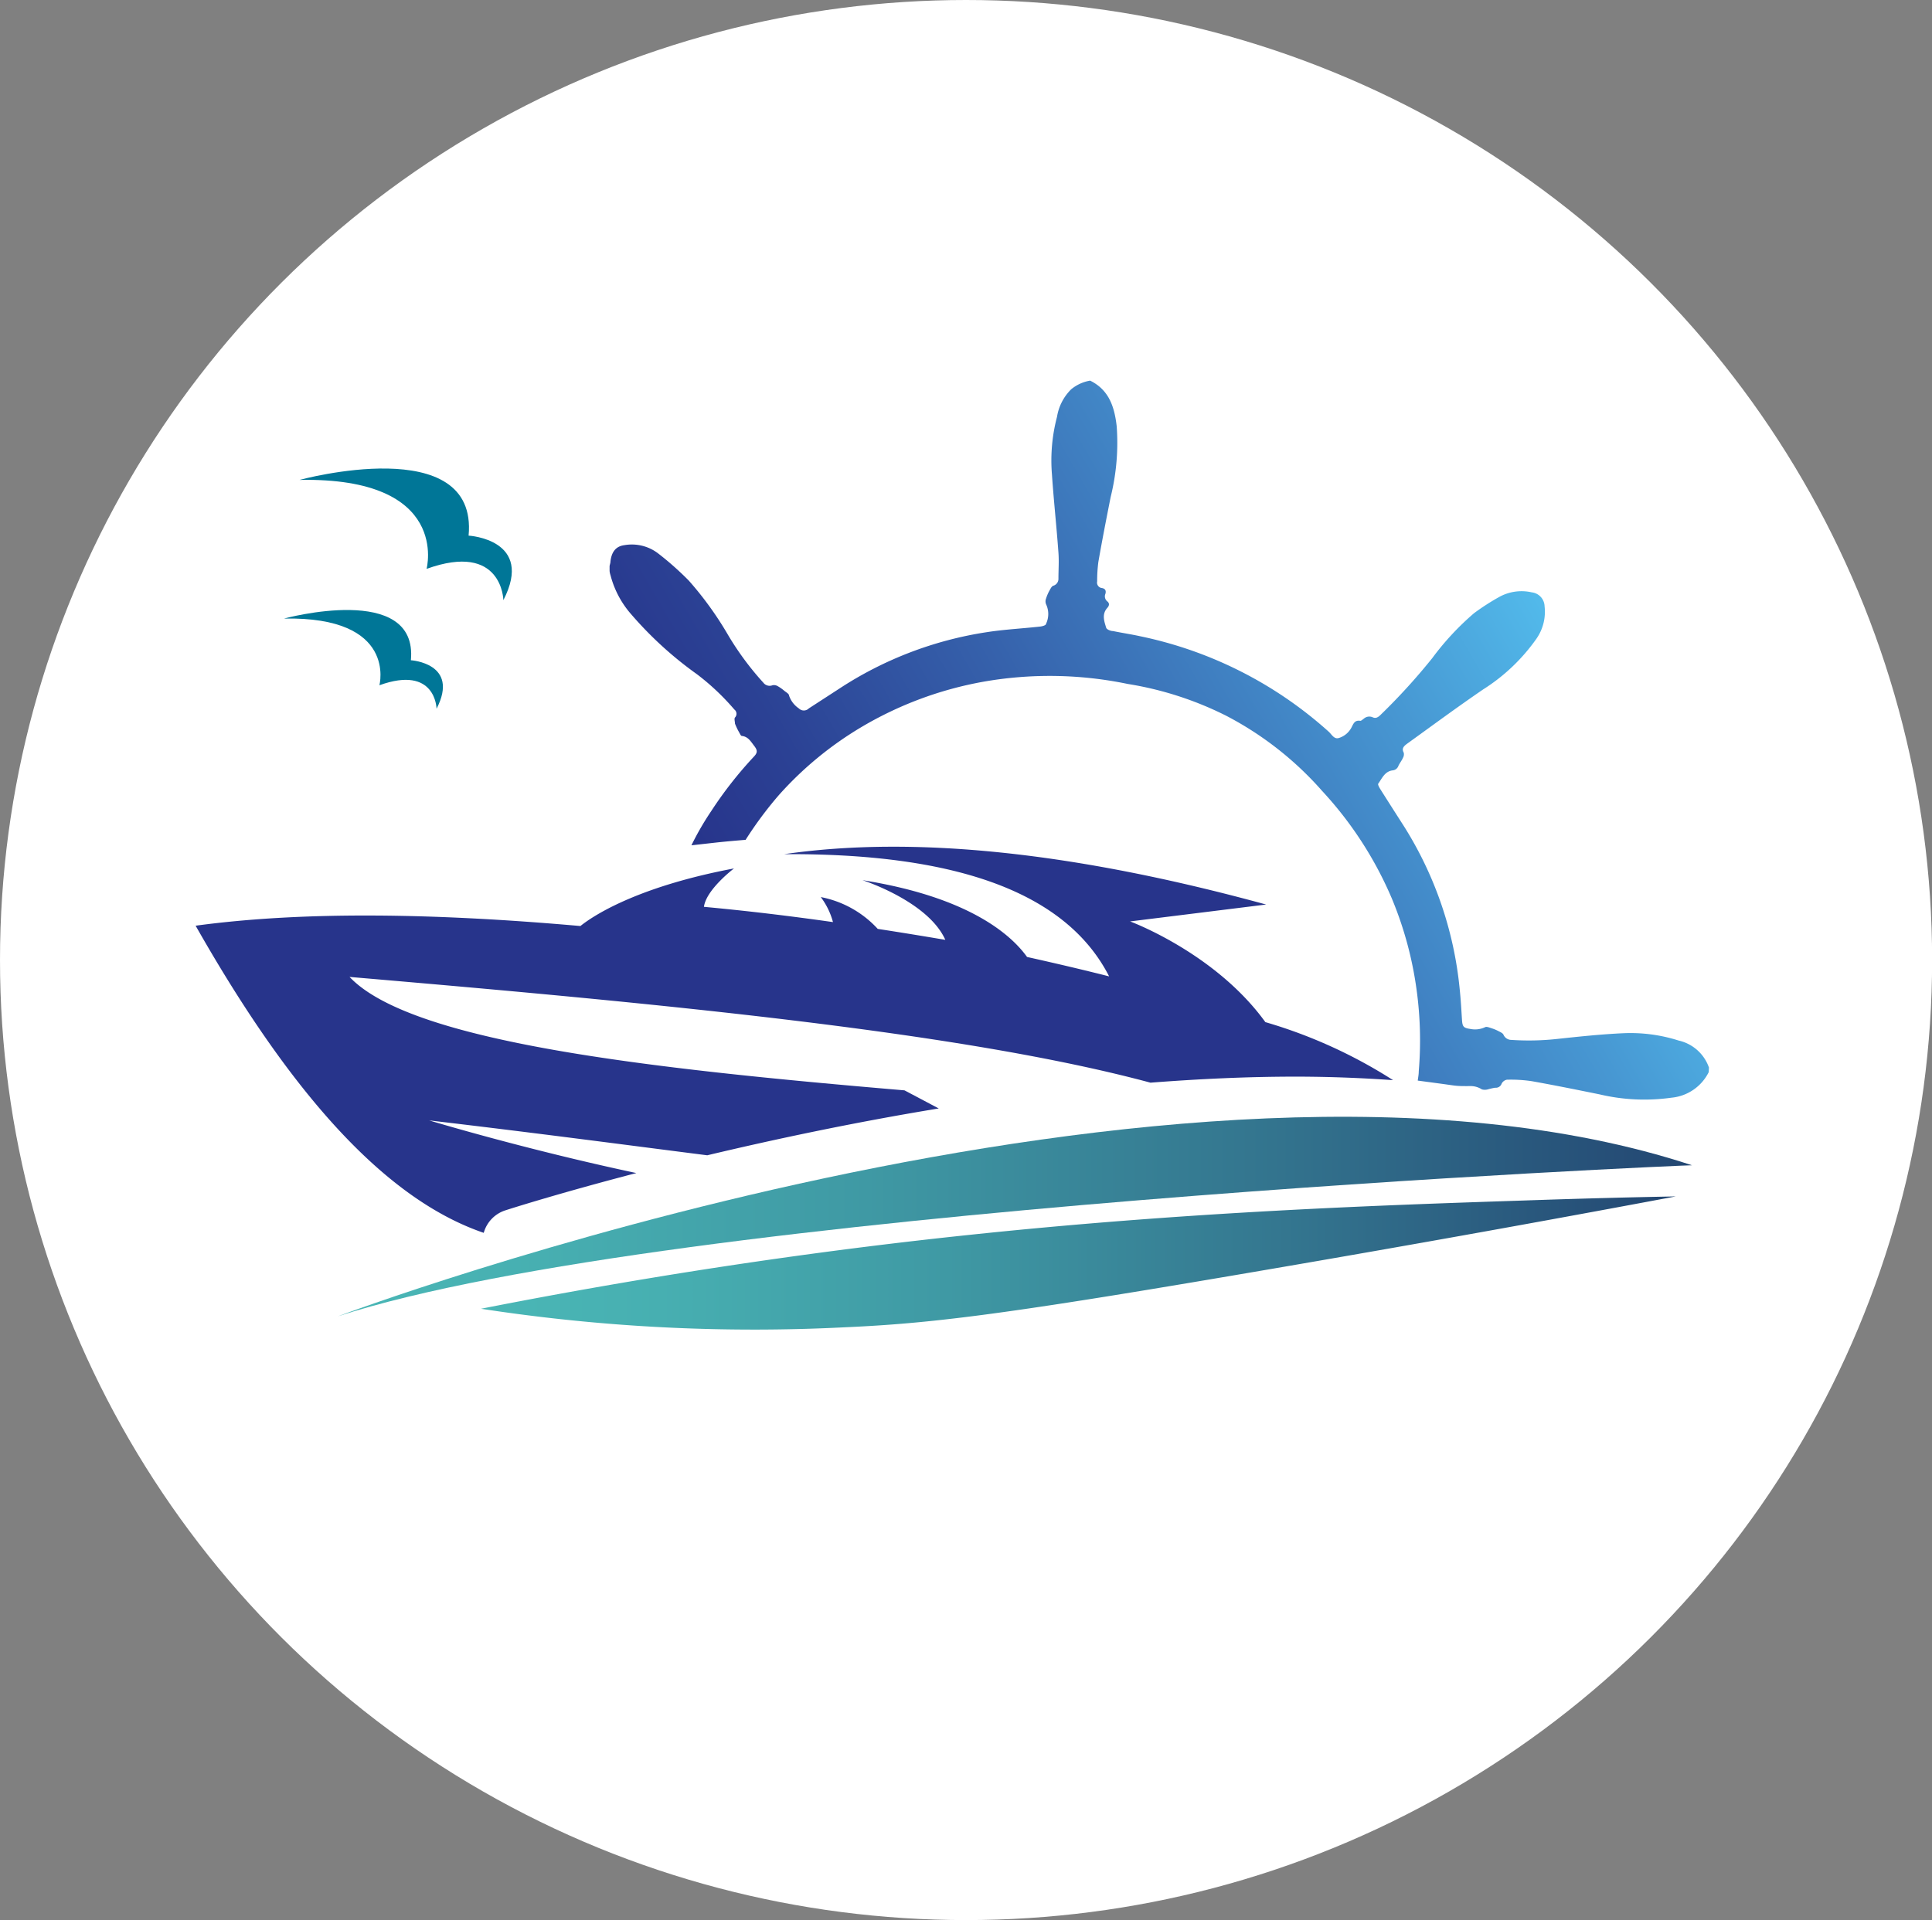
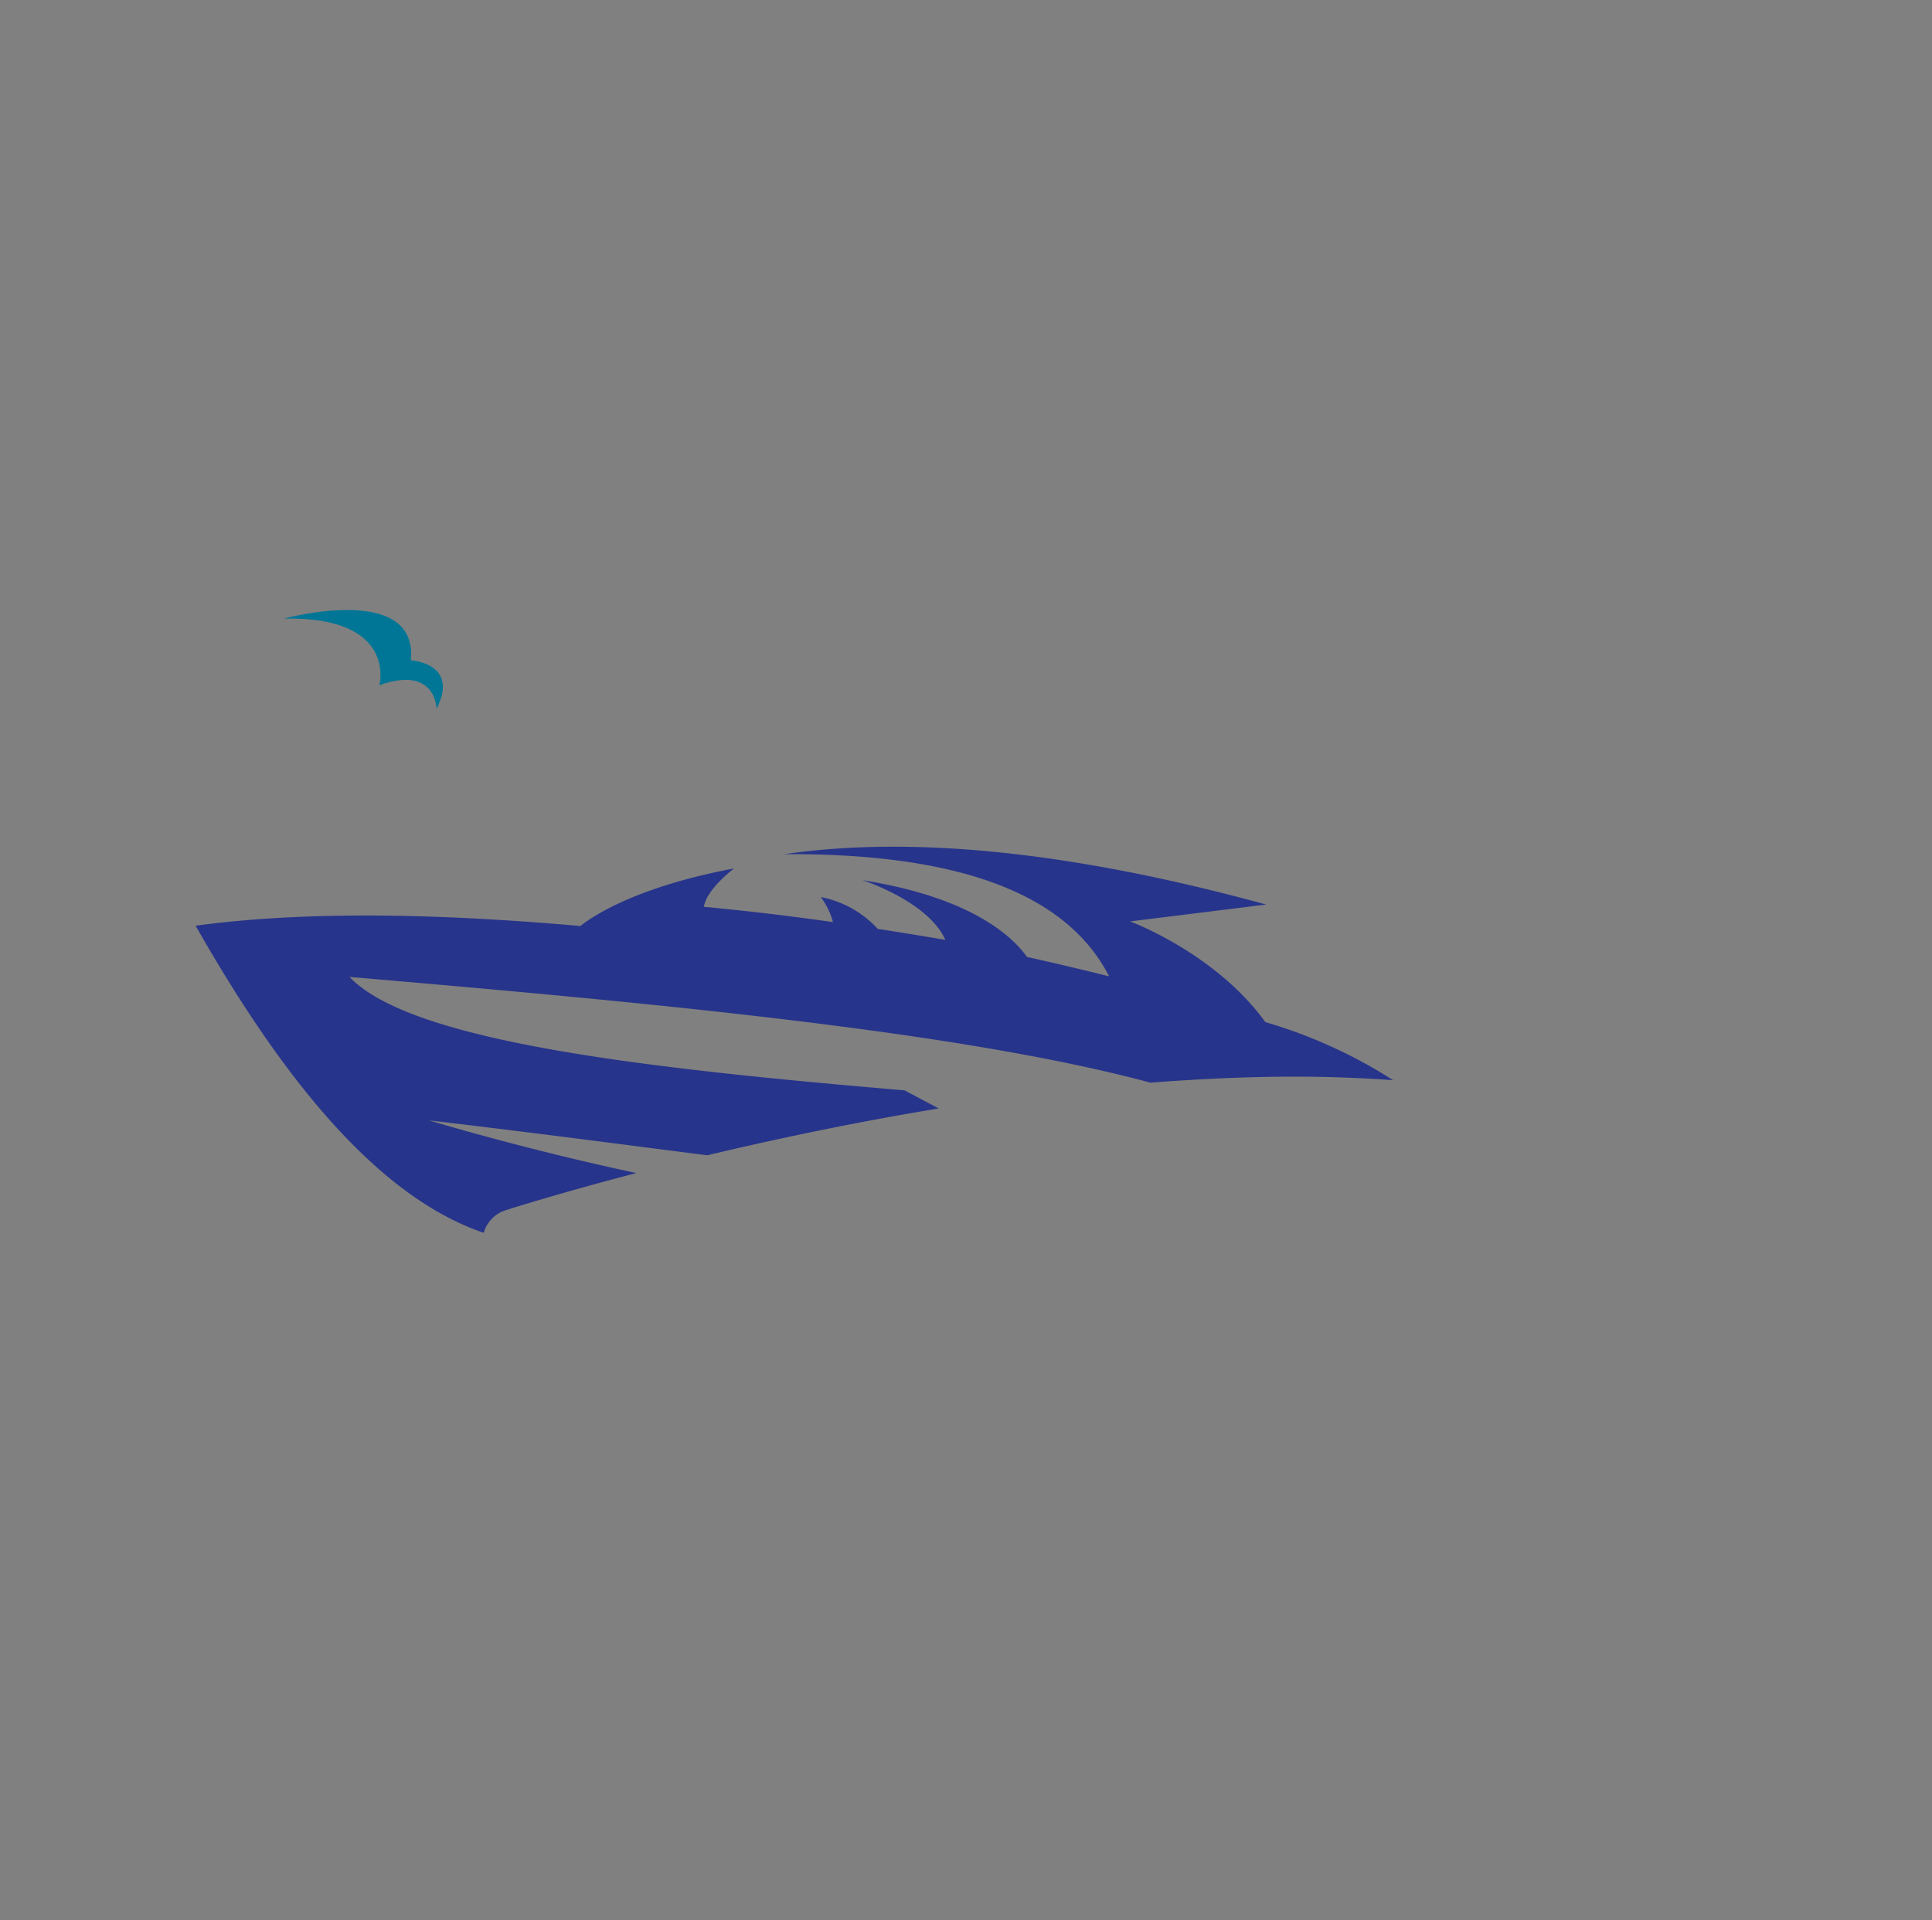
<svg xmlns="http://www.w3.org/2000/svg" xmlns:xlink="http://www.w3.org/1999/xlink" viewBox="0 0 176.09 175.05">
  <rect x="0" y="0" width="176.09" height="175.05" fill="#808080" stroke="none" />
  <defs>
    <style>.cls-1{fill:#fff;}.cls-2{fill:url(#Безымянный_градиент_18);}.cls-3{fill:#27348b;}.cls-4{fill:url(#Безымянный_градиент_18-2);}.cls-5{fill:url(#Безымянный_градиент_147);}.cls-6{fill:#007697;}</style>
    <linearGradient id="Безымянный_градиент_18" x1="30.79" y1="110.85" x2="154.22" y2="110.85" gradientUnits="userSpaceOnUse">
      <stop offset="0" stop-color="#4ab7b6" />
      <stop offset="0.15" stop-color="#47afb1" />
      <stop offset="0.39" stop-color="#3f99a4" />
      <stop offset="0.69" stop-color="#33748e" />
      <stop offset="1" stop-color="#234672" />
    </linearGradient>
    <linearGradient id="Безымянный_градиент_18-2" x1="43.84" y1="115.15" x2="152.74" y2="115.15" xlink:href="#Безымянный_градиент_18" />
    <linearGradient id="Безымянный_градиент_147" x1="72.49" y1="93.53" x2="140.46" y2="54.29" gradientUnits="userSpaceOnUse">
      <stop offset="0" stop-color="#27348b" />
      <stop offset="0.15" stop-color="#2b4194" />
      <stop offset="0.42" stop-color="#3662ac" />
      <stop offset="0.79" stop-color="#4797d2" />
      <stop offset="1" stop-color="#52baeb" />
    </linearGradient>
  </defs>
  <title>фавикон 180</title>
  <g id="Слой_2" data-name="Слой 2">
    <g id="Слой_1-2" data-name="Слой 1">
-       <ellipse class="cls-1" cx="88.05" cy="87.52" rx="88.05" ry="87.52" />
-       <path class="cls-2" d="M30.79,120s77.22-29,123.43-13.77C154.22,106.18,61,110.19,30.79,120Z" />
      <path class="cls-3" d="M52.9,84.42c1.56-1.25,5.77-3.7,14-5.25,0,0-2.53,1.91-2.74,3.5,4,.37,7.88.84,11.76,1.39a6.65,6.65,0,0,0-1.11-2.28A9.47,9.47,0,0,1,80,84.68q3.11.48,6.16,1c-1.58-3.53-7.55-5.44-7.55-5.44,9.66,1.53,13.53,4.95,15,7,2.51.56,5,1.14,7.48,1.77C97,81,86.38,77.78,71.47,77.87c11.72-1.7,26.31-.23,43.93,4.59L103,84s7.76,2.86,12.33,9.18a44.86,44.86,0,0,1,11.64,5.29c-2.85-.2-5.81-.32-8.9-.32-4.38,0-8.81.21-13.21.55-17.13-4.61-44.6-7.21-73-9.64C37.48,95,59,97.41,82.44,99.4l3.12,1.65c-7.79,1.28-15,2.82-21.1,4.27-7-.89-15.31-2-25.34-3.18,0,0,8.6,2.61,18.88,4.8-6.94,1.81-11.39,3.22-11.91,3.39a3,3,0,0,0-2,2.06c-9.47-3.23-18.1-13.62-26.26-28C27.73,83.05,39.66,83.25,52.9,84.42Z" />
-       <path class="cls-4" d="M43.84,119.31c17.88-3.52,33-5.52,44.28-6.71,20.09-2.13,37.51-2.72,50.84-3.16,5.75-.2,10.52-.31,13.78-.37-16.41,3.08-30.24,5.49-40.61,7.25C91,119.91,84.61,120.66,77,121A163.77,163.77,0,0,1,43.84,119.31Z" />
-       <path class="cls-5" d="M155.76,97.32A3.81,3.81,0,0,0,153,94.86a14.46,14.46,0,0,0-5-.67c-2,.09-4,.3-5.95.51a23.88,23.88,0,0,1-4.31.1.78.78,0,0,1-.71-.48c-.08-.16-.33-.25-.51-.35a4,4,0,0,0-.6-.24c-.18-.06-.43-.16-.56-.09a2.15,2.15,0,0,1-1.36.16c-.62-.09-.71-.21-.75-.85-.06-.93-.11-1.87-.21-2.8a34,34,0,0,0-5.33-15.22c-.64-1-1.28-2-1.91-3-.09-.15-.24-.41-.18-.49.35-.49.6-1.13,1.32-1.21a.62.62,0,0,0,.52-.42c.12-.25.3-.47.41-.72a.65.65,0,0,0,.07-.48c-.2-.36,0-.57.24-.76,2.33-1.68,4.63-3.38,7-5a17.09,17.09,0,0,0,4.87-4.64,4.3,4.3,0,0,0,.73-2.93A1.32,1.32,0,0,0,139.61,54a4.2,4.2,0,0,0-3,.44,21.27,21.27,0,0,0-2.26,1.46A24.78,24.78,0,0,0,130.54,60a56.06,56.06,0,0,1-4.7,5.16c-.21.21-.43.37-.73.23a.75.75,0,0,0-.81.13c-.11.07-.24.21-.33.19-.48-.07-.6.23-.77.57a1.94,1.94,0,0,1-1.18,1c-.43.13-.65-.34-.92-.58A36.85,36.85,0,0,0,103.91,58c-.82-.18-1.64-.3-2.46-.47-.23,0-.59-.15-.63-.31-.18-.59-.41-1.22.1-1.8.17-.18.24-.41,0-.6a.58.58,0,0,1-.17-.68c.08-.28,0-.47-.3-.53A.5.5,0,0,1,100,53a13.19,13.19,0,0,1,.11-1.78c.35-2,.73-3.94,1.12-5.91a20.56,20.56,0,0,0,.55-6.45c-.2-1.75-.69-3.31-2.42-4.16a3.66,3.66,0,0,0-1.73.79A4.54,4.54,0,0,0,96.34,38a15.63,15.63,0,0,0-.46,5.27c.16,2.37.42,4.74.59,7.11.06.78,0,1.58,0,2.37a.65.65,0,0,1-.48.65c-.15.06-.25.29-.35.46a4,4,0,0,0-.3.71.7.7,0,0,0,0,.51,2.08,2.08,0,0,1,0,1.79c0,.14-.35.23-.55.25-1.62.18-3.24.26-4.85.51a33.75,33.75,0,0,0-13.46,5.16l-2.76,1.79a.64.64,0,0,1-.91,0,2.29,2.29,0,0,1-.89-1.16c0-.17-.27-.31-.43-.44a3.72,3.72,0,0,0-.61-.43.67.67,0,0,0-.47-.08.72.72,0,0,1-.84-.24,26.54,26.54,0,0,1-3.28-4.46,30.94,30.94,0,0,0-3.51-4.84,27.63,27.63,0,0,0-2.81-2.49,3.94,3.94,0,0,0-3.07-.74c-.75.1-1.16.59-1.26,1.49,0,.14-.06.28-.08.42v.39c0,.21.08.41.13.61A8.66,8.66,0,0,0,57.53,56a33.75,33.75,0,0,0,6,5.47,22,22,0,0,1,3.4,3.21.49.49,0,0,1,.06.73c-.09.11,0,.38,0,.56a5.84,5.84,0,0,0,.36.76c.08.13.16.35.26.36.57.06.81.49,1.11.88s.37.61,0,1a36.21,36.21,0,0,0-3.81,4.84c-.44.66-.73,1.11-1.18,1.9-.22.39-.46.84-.71,1.35l2.42-.27c.85-.09,1.7-.16,2.52-.23A34.41,34.41,0,0,1,71,72.47a31.87,31.87,0,0,1,7.5-6.18,33.28,33.28,0,0,1,11.06-4.13,34.9,34.9,0,0,1,13.22.19,30.76,30.76,0,0,1,9,2.91,30.23,30.23,0,0,1,8.72,6.84,33.91,33.91,0,0,1,6.37,9.84,33.26,33.26,0,0,1,2.25,8.34,33.85,33.85,0,0,1,.19,7.4c0,.29-.06.56-.09.83h0l2.31.31.92.13a7,7,0,0,0,1.05.06,2.16,2.16,0,0,0,.31,0l.25,0a1.9,1.9,0,0,1,1,.3,1,1,0,0,0,.55,0,5.8,5.8,0,0,1,.67-.15.55.55,0,0,0,.58-.36.68.68,0,0,1,.48-.37,13,13,0,0,1,2.25.13c2.08.37,4.15.79,6.22,1.21a17.72,17.72,0,0,0,6.53.3,4.23,4.23,0,0,0,3.4-2.33Z" />
-       <path class="cls-6" d="M45.88,54.71s-.09-5.34-7-2.85c0,0,2.23-8.37-11.58-8.11,0,0,16.3-4.45,15.41,5.08C42.76,48.83,48.73,49.19,45.88,54.71Z" />
-       <path class="cls-6" d="M39.79,64.61s-.06-4-5.21-2.14c0,0,1.67-6.28-8.69-6.08,0,0,12.23-3.34,11.56,3.8C37.45,60.19,41.93,60.46,39.79,64.61Z" />
+       <path class="cls-6" d="M39.79,64.61s-.06-4-5.21-2.14c0,0,1.67-6.28-8.69-6.08,0,0,12.23-3.34,11.56,3.8C37.45,60.19,41.93,60.46,39.79,64.61" />
    </g>
  </g>
</svg>